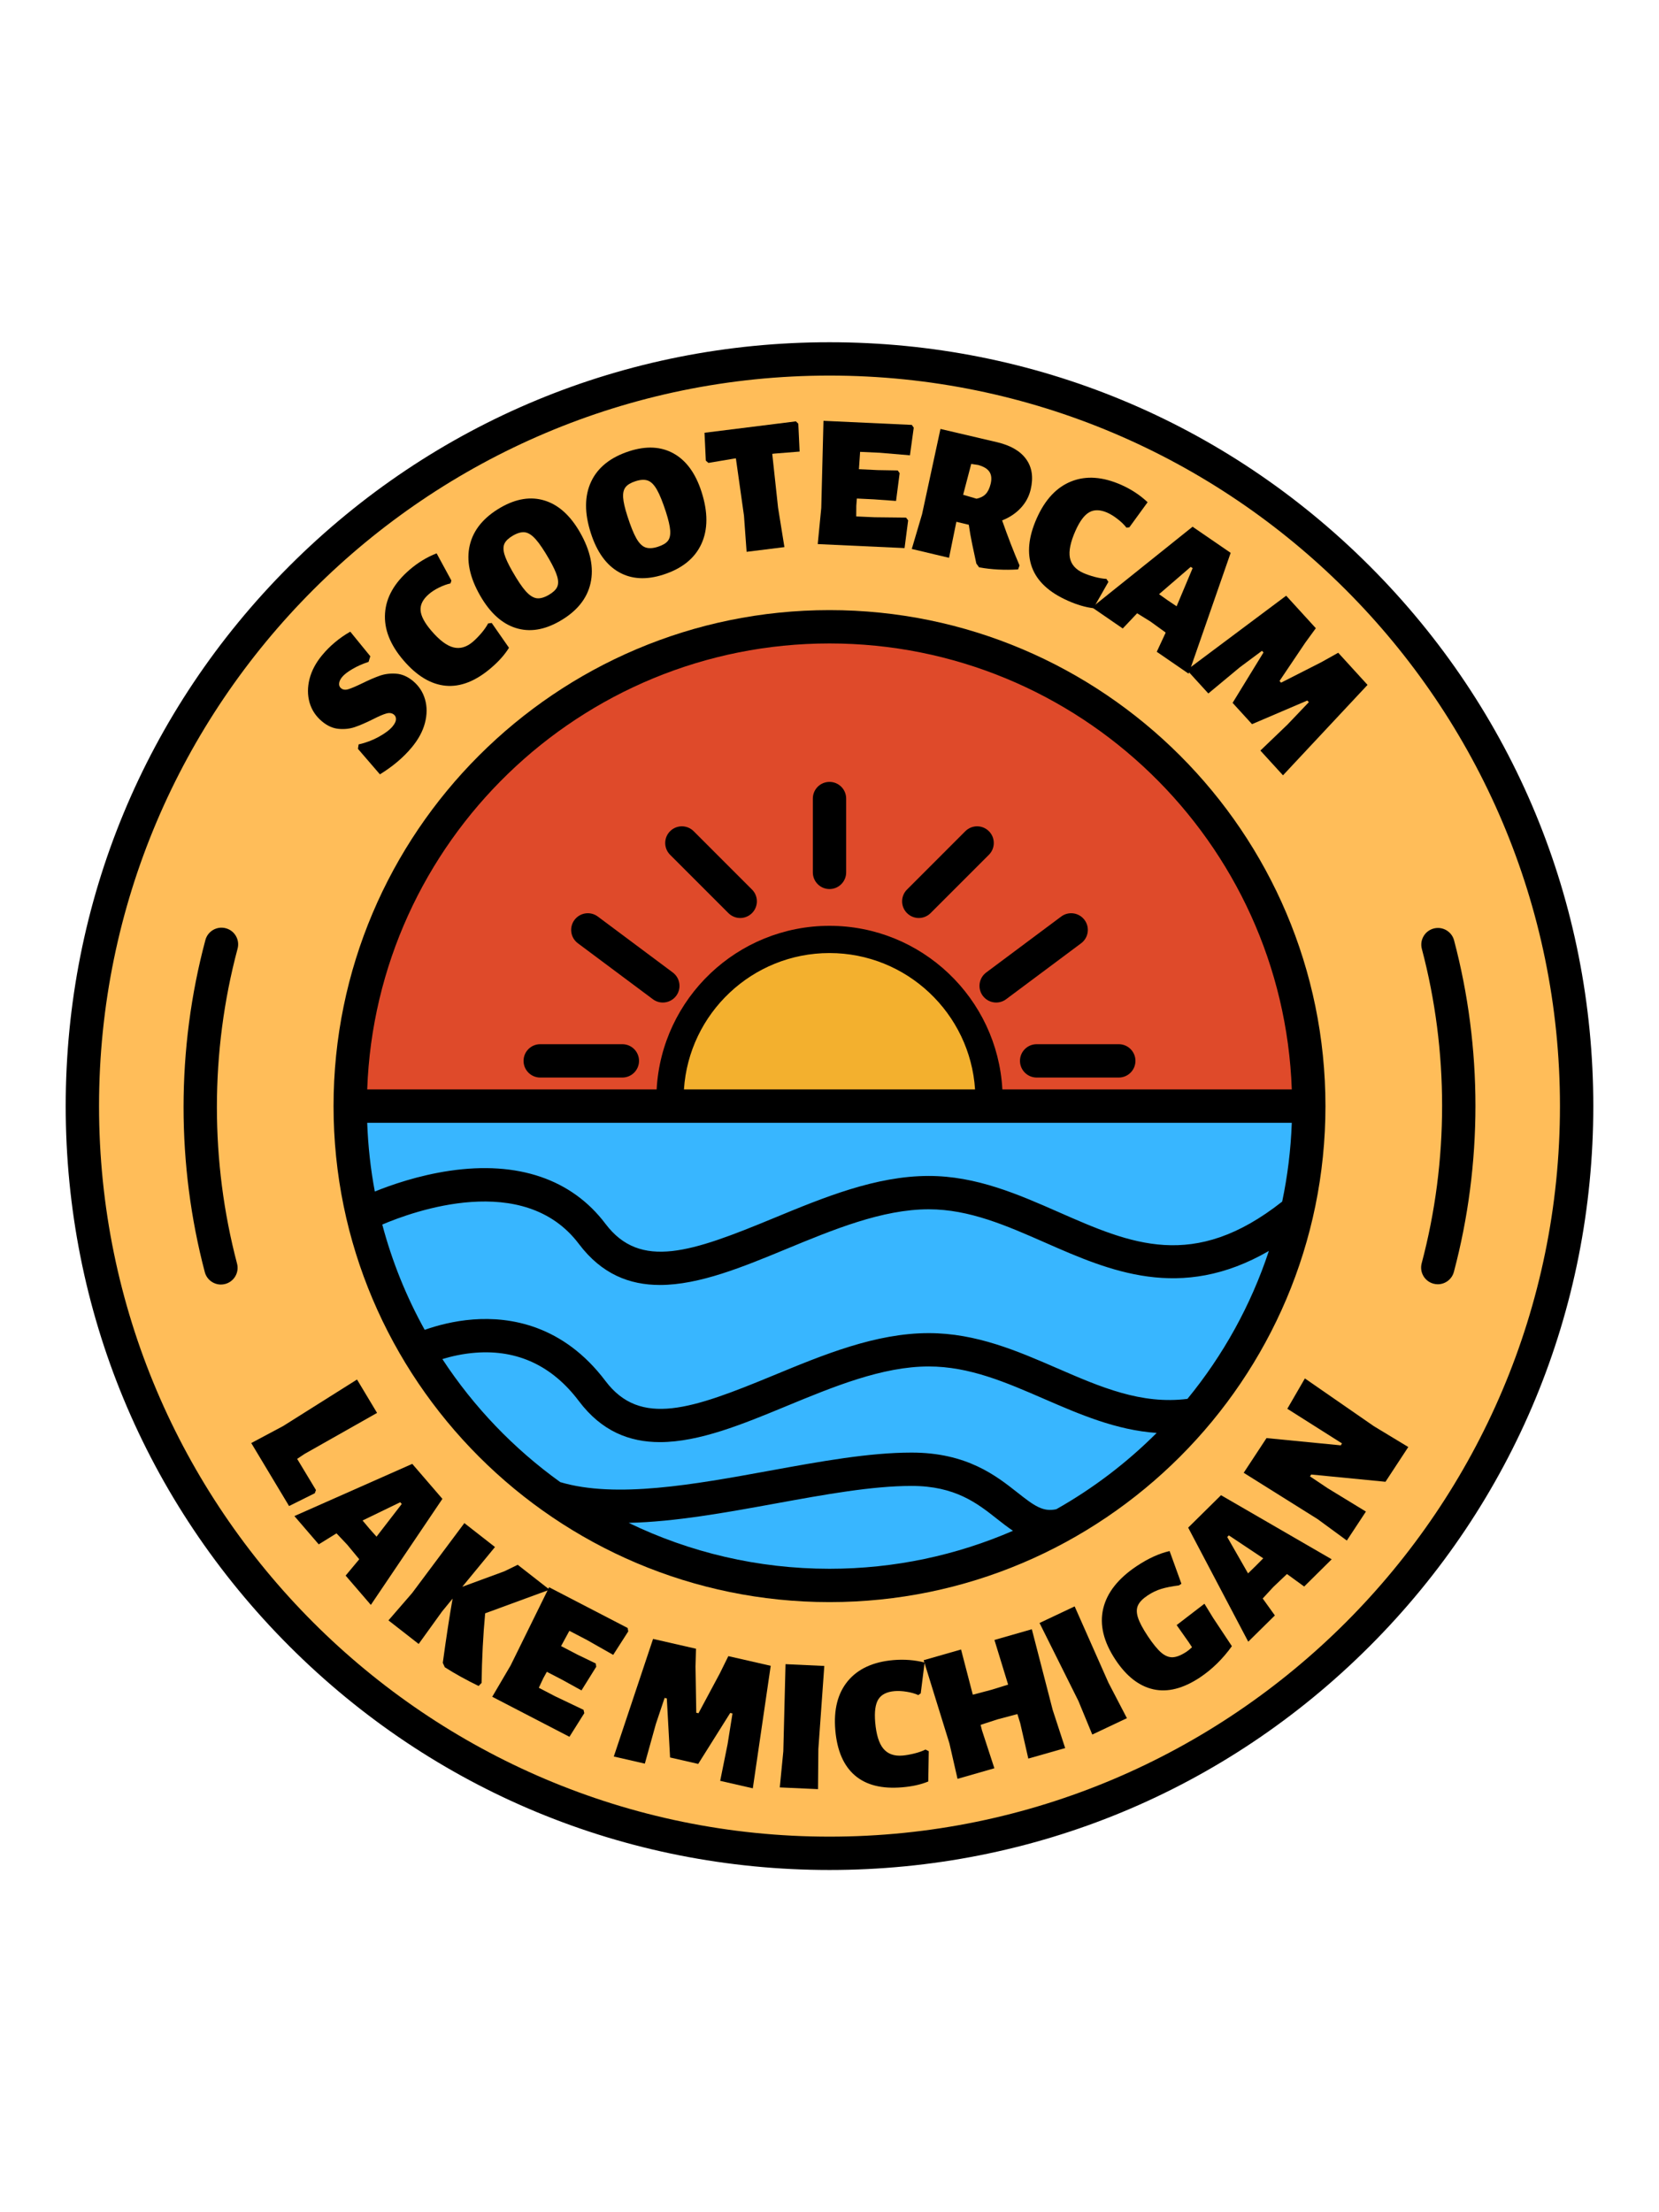
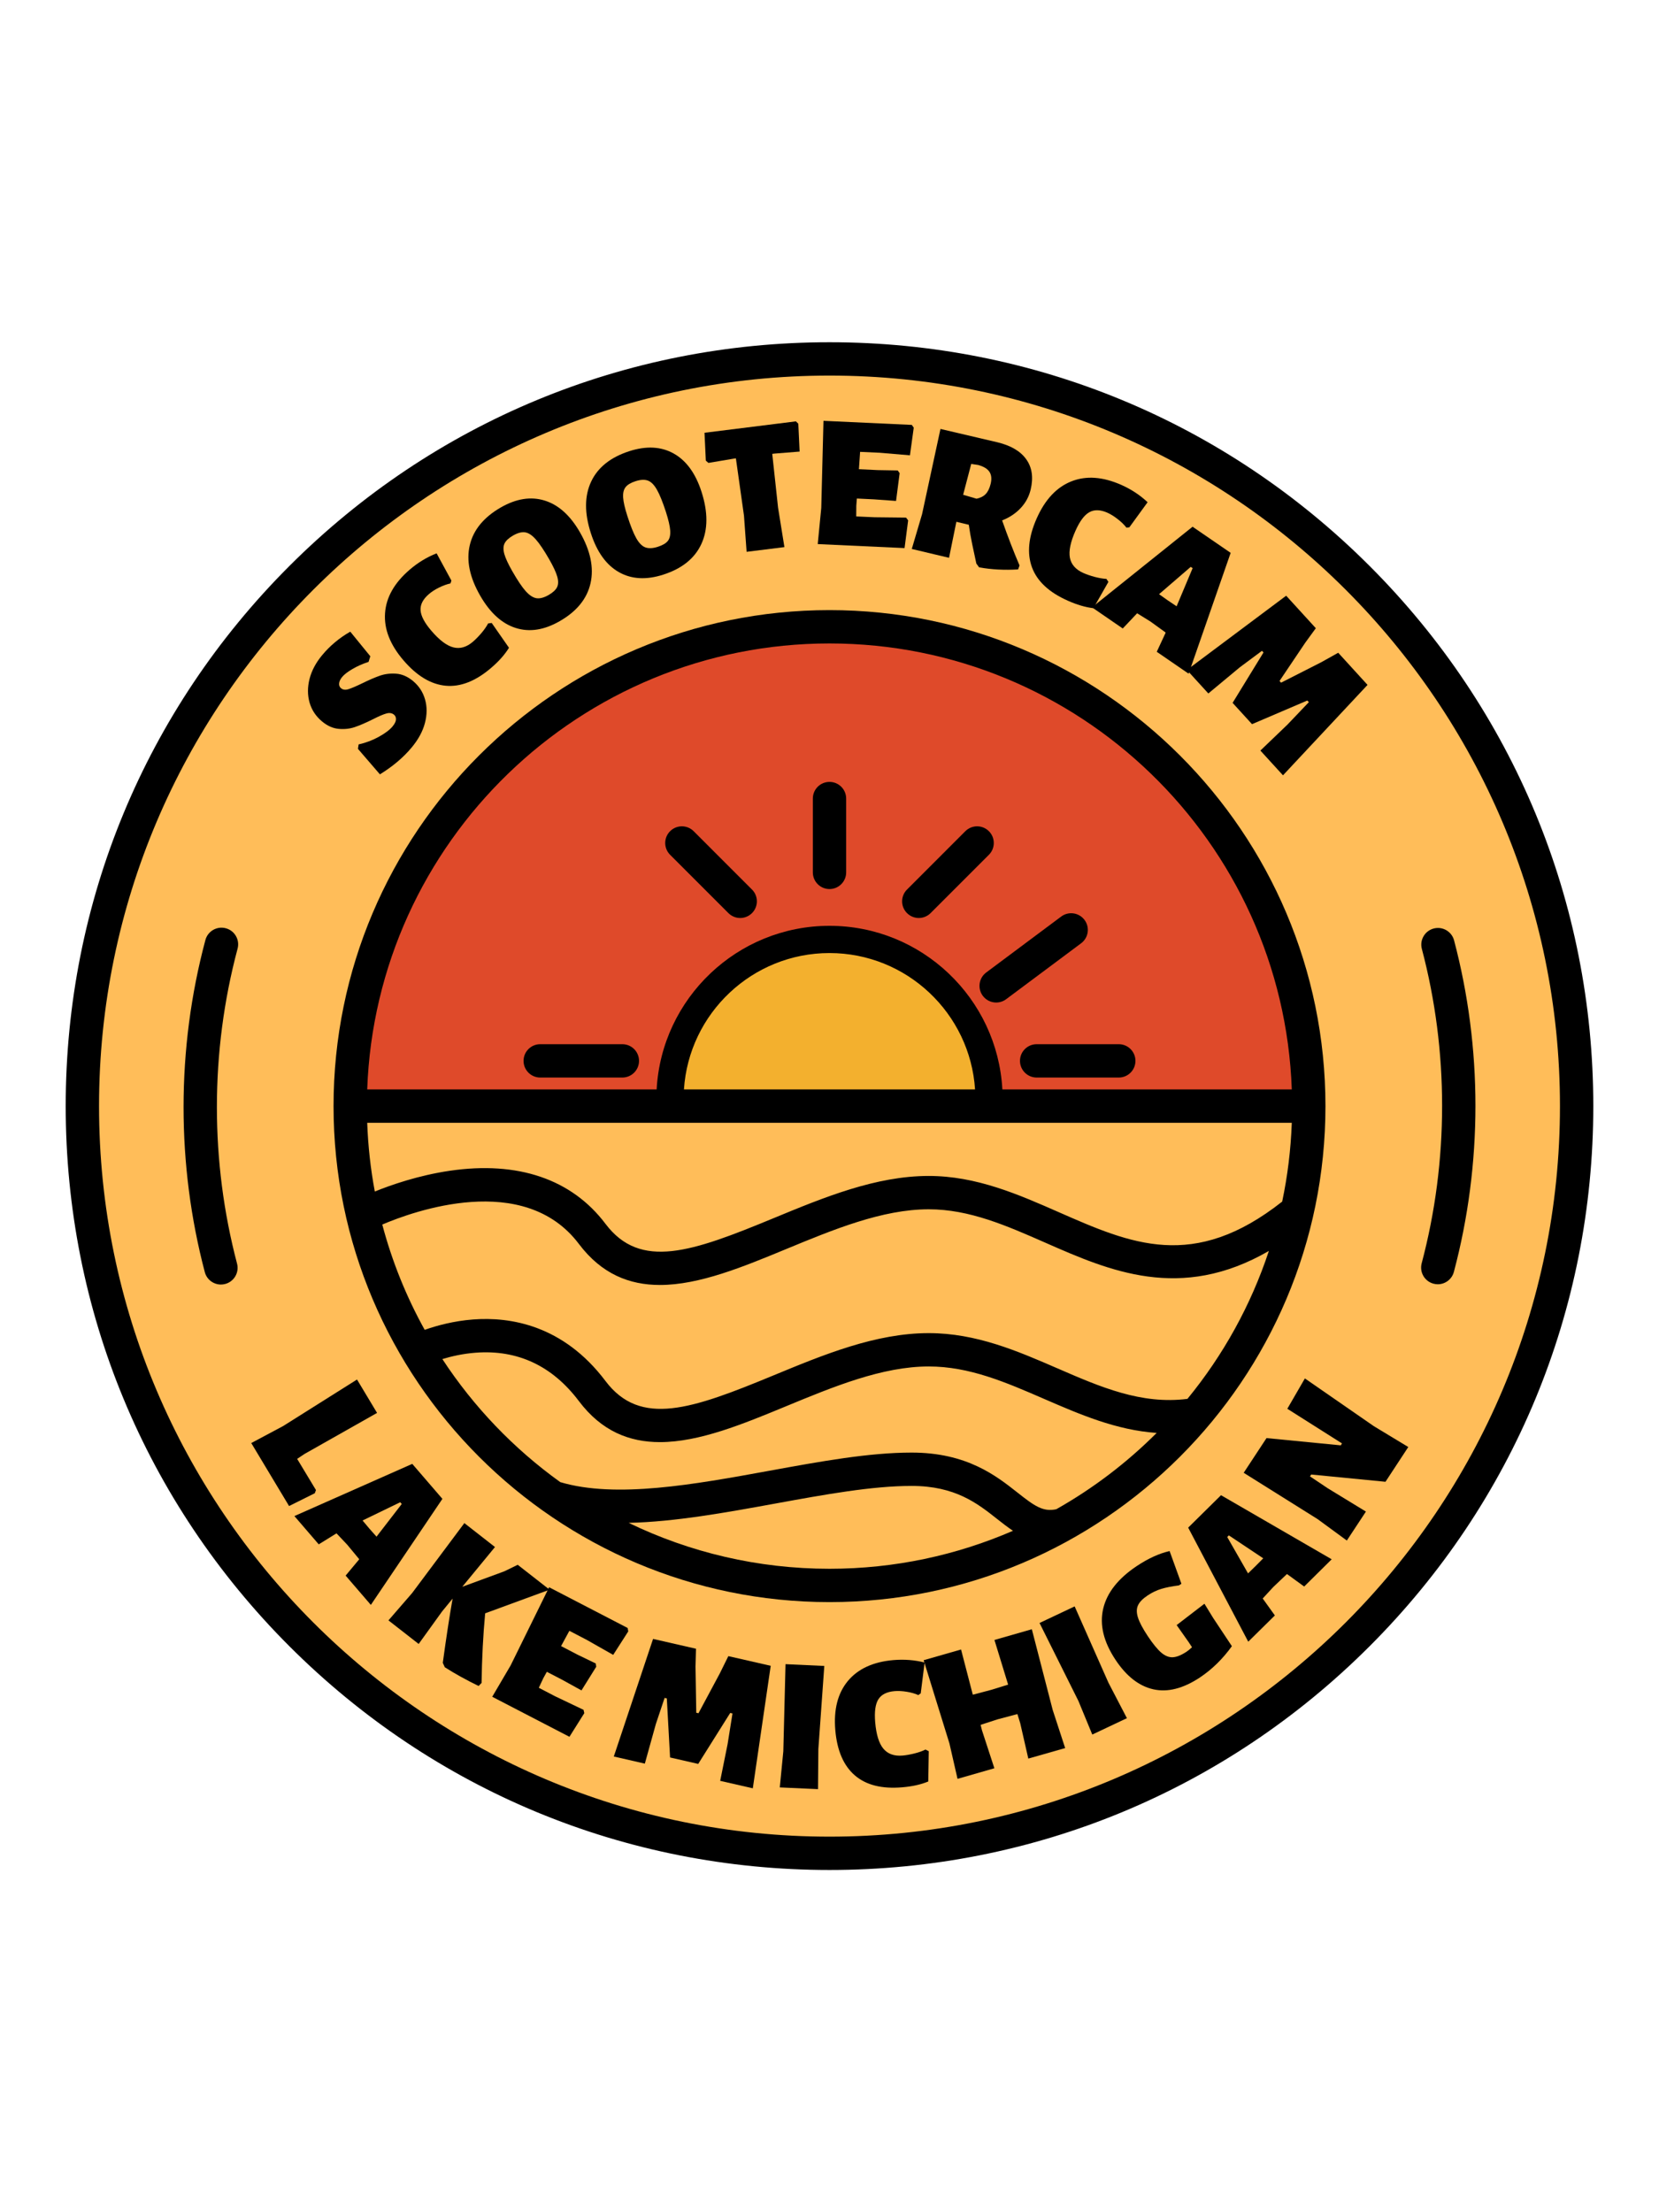
<svg xmlns="http://www.w3.org/2000/svg" zoomAndPan="magnify" viewBox="0 0 375 375" height="500" preserveAspectRatio="xMidYMid meet" version="1.0">
  <defs>
    <g />
  </defs>
  <path fill="#ffbd59" d="M 356.215 187.5 C 356.215 190.262 356.148 193.02 356.012 195.777 C 355.875 198.535 355.672 201.289 355.402 204.035 C 355.133 206.785 354.793 209.523 354.391 212.254 C 353.984 214.988 353.512 217.707 352.973 220.414 C 352.434 223.121 351.828 225.816 351.16 228.496 C 350.488 231.172 349.754 233.832 348.949 236.477 C 348.148 239.117 347.281 241.738 346.352 244.34 C 345.422 246.938 344.43 249.512 343.371 252.066 C 342.316 254.617 341.199 257.141 340.016 259.637 C 338.836 262.133 337.594 264.598 336.293 267.031 C 334.992 269.469 333.633 271.867 332.211 274.238 C 330.793 276.605 329.316 278.938 327.781 281.234 C 326.246 283.527 324.656 285.785 323.012 288.004 C 321.367 290.223 319.672 292.398 317.918 294.531 C 316.168 296.668 314.363 298.758 312.508 300.801 C 310.656 302.848 308.754 304.848 306.801 306.801 C 304.848 308.754 302.848 310.656 300.801 312.508 C 298.758 314.363 296.668 316.168 294.531 317.918 C 292.398 319.672 290.223 321.367 288.004 323.012 C 285.785 324.656 283.527 326.246 281.234 327.781 C 278.938 329.316 276.605 330.793 274.238 332.211 C 271.867 333.633 269.469 334.992 267.031 336.293 C 264.598 337.594 262.133 338.836 259.637 340.016 C 257.141 341.199 254.617 342.316 252.066 343.371 C 249.512 344.43 246.938 345.422 244.34 346.352 C 241.738 347.281 239.117 348.148 236.477 348.949 C 233.832 349.754 231.172 350.488 228.496 351.16 C 225.816 351.828 223.121 352.434 220.414 352.973 C 217.707 353.512 214.988 353.984 212.254 354.391 C 209.523 354.793 206.785 355.133 204.035 355.402 C 201.289 355.672 198.535 355.875 195.777 356.012 C 193.02 356.148 190.262 356.215 187.5 356.215 C 184.738 356.215 181.98 356.148 179.223 356.012 C 176.465 355.875 173.711 355.672 170.965 355.402 C 168.215 355.133 165.477 354.793 162.746 354.391 C 160.012 353.984 157.293 353.512 154.586 352.973 C 151.879 352.434 149.184 351.828 146.504 351.16 C 143.828 350.488 141.168 349.754 138.523 348.949 C 135.883 348.148 133.262 347.281 130.66 346.352 C 128.062 345.422 125.488 344.43 122.934 343.371 C 120.383 342.316 117.859 341.199 115.363 340.016 C 112.867 338.836 110.402 337.594 107.969 336.293 C 105.531 334.992 103.133 333.633 100.762 332.211 C 98.395 330.793 96.062 329.316 93.766 327.781 C 91.473 326.246 89.215 324.656 86.996 323.012 C 84.777 321.367 82.602 319.672 80.469 317.918 C 78.332 316.168 76.242 314.363 74.199 312.508 C 72.152 310.656 70.152 308.754 68.199 306.801 C 66.246 304.848 64.344 302.848 62.488 300.801 C 60.637 298.758 58.832 296.668 57.082 294.531 C 55.328 292.398 53.633 290.223 51.988 288.004 C 50.34 285.785 48.754 283.527 47.219 281.234 C 45.684 278.938 44.207 276.605 42.789 274.238 C 41.367 271.867 40.008 269.469 38.707 267.031 C 37.406 264.598 36.164 262.133 34.984 259.637 C 33.801 257.141 32.684 254.617 31.629 252.066 C 30.57 249.512 29.578 246.938 28.648 244.34 C 27.719 241.738 26.852 239.117 26.051 236.477 C 25.246 233.832 24.512 231.172 23.84 228.496 C 23.172 225.816 22.566 223.121 22.027 220.414 C 21.488 217.707 21.016 214.988 20.609 212.254 C 20.207 209.523 19.867 206.785 19.598 204.035 C 19.328 201.289 19.125 198.535 18.988 195.777 C 18.852 193.02 18.785 190.262 18.785 187.5 C 18.785 184.738 18.852 181.98 18.988 179.223 C 19.125 176.465 19.328 173.711 19.598 170.965 C 19.867 168.215 20.207 165.477 20.609 162.746 C 21.016 160.012 21.488 157.293 22.027 154.586 C 22.566 151.879 23.172 149.184 23.84 146.504 C 24.512 143.828 25.246 141.168 26.051 138.523 C 26.852 135.883 27.719 133.262 28.648 130.66 C 29.578 128.062 30.57 125.488 31.629 122.934 C 32.684 120.383 33.801 117.859 34.984 115.363 C 36.164 112.867 37.406 110.402 38.707 107.969 C 40.008 105.531 41.367 103.133 42.789 100.762 C 44.207 98.395 45.684 96.062 47.219 93.766 C 48.754 91.473 50.34 89.215 51.988 86.996 C 53.633 84.777 55.328 82.602 57.082 80.469 C 58.832 78.332 60.637 76.242 62.488 74.199 C 64.344 72.152 66.246 70.152 68.199 68.199 C 70.152 66.246 72.152 64.344 74.199 62.488 C 76.242 60.637 78.332 58.832 80.469 57.082 C 82.602 55.328 84.777 53.633 86.996 51.988 C 89.215 50.34 91.473 48.754 93.766 47.219 C 96.062 45.684 98.395 44.207 100.762 42.789 C 103.133 41.367 105.531 40.008 107.969 38.707 C 110.402 37.406 112.867 36.164 115.363 34.984 C 117.859 33.801 120.383 32.684 122.934 31.629 C 125.488 30.57 128.062 29.578 130.66 28.648 C 133.262 27.719 135.883 26.852 138.523 26.051 C 141.168 25.246 143.828 24.512 146.504 23.84 C 149.184 23.172 151.879 22.566 154.586 22.027 C 157.293 21.488 160.012 21.016 162.746 20.609 C 165.477 20.207 168.215 19.867 170.965 19.598 C 173.711 19.328 176.465 19.125 179.223 18.988 C 181.98 18.852 184.738 18.785 187.5 18.785 C 190.262 18.785 193.02 18.852 195.777 18.988 C 198.535 19.125 201.289 19.328 204.035 19.598 C 206.785 19.867 209.523 20.207 212.254 20.609 C 214.988 21.016 217.707 21.488 220.414 22.027 C 223.121 22.566 225.816 23.172 228.496 23.84 C 231.172 24.512 233.832 25.246 236.477 26.051 C 239.117 26.852 241.738 27.719 244.34 28.648 C 246.938 29.578 249.512 30.57 252.066 31.629 C 254.617 32.684 257.141 33.801 259.637 34.984 C 262.133 36.164 264.598 37.406 267.031 38.707 C 269.469 40.008 271.867 41.367 274.238 42.789 C 276.605 44.207 278.938 45.684 281.234 47.219 C 283.527 48.754 285.785 50.34 288.004 51.988 C 290.223 53.633 292.398 55.328 294.531 57.082 C 296.668 58.832 298.758 60.637 300.801 62.488 C 302.848 64.344 304.848 66.246 306.801 68.199 C 308.754 70.152 310.656 72.152 312.508 74.199 C 314.363 76.242 316.168 78.332 317.918 80.469 C 319.672 82.602 321.367 84.777 323.012 86.996 C 324.656 89.215 326.246 91.473 327.781 93.766 C 329.316 96.062 330.793 98.395 332.211 100.762 C 333.633 103.133 334.992 105.531 336.293 107.969 C 337.594 110.402 338.836 112.867 340.016 115.363 C 341.199 117.859 342.316 120.383 343.371 122.934 C 344.43 125.488 345.422 128.062 346.352 130.66 C 347.281 133.262 348.148 135.883 348.949 138.523 C 349.754 141.168 350.488 143.828 351.16 146.504 C 351.828 149.184 352.434 151.879 352.973 154.586 C 353.512 157.293 353.984 160.012 354.391 162.746 C 354.793 165.477 355.133 168.215 355.402 170.965 C 355.672 173.711 355.875 176.465 356.012 179.223 C 356.148 181.98 356.215 184.738 356.215 187.5 Z M 356.215 187.5 " fill-opacity="1" fill-rule="nonzero" />
  <path fill="#df4a2a" d="M 185.934 188.355 L 78.57 188.355 C 78.57 188.355 85.762 77.25 184.32 78.57 C 294.242 80.039 294.914 188.355 294.914 188.355 Z M 185.934 188.355 " fill-opacity="1" fill-rule="nonzero" />
-   <path fill="#38b6ff" d="M 77.887 187.68 L 294.602 187.68 C 294.602 187.68 287.426 296.754 187.68 297.113 C 87.934 297.473 77.887 187.68 77.887 187.68 Z M 77.887 187.68 " fill-opacity="1" fill-rule="nonzero" />
  <path fill="#f3b02e" d="M 152.16 186.961 L 223.559 186.961 C 223.559 186.961 220.867 150.184 188.219 149.828 C 153.949 149.449 152.16 186.961 152.16 186.961 Z M 152.16 186.961 " fill-opacity="1" fill-rule="nonzero" />
  <path fill="#000000" d="M 309.582 65.418 C 276.973 32.809 233.617 14.852 187.5 14.852 C 141.383 14.852 98.027 32.809 65.418 65.418 C 32.809 98.027 14.852 141.383 14.852 187.5 C 14.852 233.617 32.809 276.973 65.418 309.582 C 98.027 342.191 141.383 360.148 187.5 360.148 C 233.617 360.148 276.973 342.191 309.582 309.582 C 342.191 276.973 360.148 233.617 360.148 187.5 C 360.148 141.383 342.191 98.027 309.582 65.418 Z M 187.5 352.613 C 96.457 352.613 22.387 278.543 22.387 187.5 C 22.387 96.457 96.457 22.387 187.5 22.387 C 278.543 22.387 352.613 96.457 352.613 187.5 C 352.613 278.543 278.543 352.613 187.5 352.613 Z M 187.5 352.613 " fill-opacity="1" fill-rule="nonzero" />
  <path fill="#000000" d="M 328.68 150.043 C 328.148 148.031 326.082 146.828 324.074 147.359 C 322.062 147.895 320.863 149.953 321.395 151.965 C 324.434 163.477 325.973 175.406 325.973 187.426 C 325.973 199.496 324.422 211.477 321.355 223.031 C 320.824 225.043 322.02 227.105 324.031 227.637 C 324.355 227.723 324.68 227.766 325 227.766 C 326.668 227.766 328.191 226.648 328.637 224.961 C 331.871 212.777 333.508 200.148 333.508 187.426 C 333.508 174.758 331.883 162.18 328.68 150.043 Z M 328.68 150.043 " fill-opacity="1" fill-rule="nonzero" />
  <path fill="#000000" d="M 51.035 147.301 C 49.027 146.762 46.961 147.957 46.426 149.969 C 43.152 162.227 41.492 174.934 41.492 187.738 C 41.492 200.371 43.105 212.914 46.293 225.02 C 46.738 226.711 48.266 227.828 49.934 227.828 C 50.254 227.828 50.574 227.785 50.895 227.703 C 52.91 227.172 54.109 225.113 53.582 223.102 C 50.559 211.621 49.027 199.723 49.027 187.738 C 49.027 175.59 50.598 163.535 53.703 151.914 C 54.242 149.902 53.047 147.836 51.035 147.301 Z M 51.035 147.301 " fill-opacity="1" fill-rule="nonzero" />
  <path fill="#000000" d="M 187.5 75.395 C 125.684 75.395 75.395 125.684 75.395 187.5 C 75.395 249.312 125.684 299.605 187.5 299.605 C 249.312 299.605 299.605 249.312 299.605 187.5 C 299.605 125.684 249.312 75.395 187.5 75.395 Z M 187.5 82.93 C 243.898 82.93 290.004 127.812 291.996 183.734 L 226.574 183.734 C 225.453 163.148 208.359 146.75 187.5 146.75 C 166.641 146.75 149.547 163.148 148.426 183.734 L 83.004 183.734 C 84.996 127.812 131.102 82.93 187.5 82.93 Z M 268.41 253.668 C 257.977 255 248.742 250.992 239 246.762 C 229.992 242.852 220.68 238.809 209.926 238.809 C 197.945 238.809 186.172 243.676 174.789 248.383 C 156.418 255.977 144.758 260.102 136.867 249.637 C 127.316 236.969 115.305 235.078 106.91 235.727 C 102.582 236.059 98.785 237.086 95.996 238.066 C 91.875 230.641 88.633 222.66 86.41 214.27 C 93.344 211.305 118.414 202.156 130.852 218.652 C 136 225.477 142.289 227.926 149.172 227.926 C 158.07 227.926 167.961 223.836 177.668 219.824 C 188.371 215.398 199.441 210.82 209.926 210.82 C 219.117 210.82 227.473 214.496 236.316 218.383 C 250.738 224.723 266.832 231.793 286.816 220.234 C 282.75 232.543 276.457 243.848 268.41 253.668 Z M 291.996 191.266 C 291.777 197.352 291.043 203.305 289.824 209.082 C 269.797 224.867 255.656 218.652 239.348 211.484 C 230.18 207.453 220.699 203.285 209.926 203.285 C 197.945 203.285 186.172 208.152 174.789 212.859 C 156.418 220.457 144.758 224.578 136.867 214.113 C 129.238 204 117.062 199.852 101.648 202.117 C 94.559 203.16 88.383 205.32 84.723 206.805 C 83.773 201.742 83.195 196.555 83.004 191.266 Z M 154.598 183.734 C 155.711 166.547 170.039 152.906 187.5 152.906 C 204.961 152.906 219.289 166.547 220.402 183.734 Z M 142.102 281.691 C 152.621 281.457 164.09 279.363 175.32 277.316 C 186.531 275.273 197.121 273.344 206.066 273.344 C 215.926 273.344 220.93 277.293 225.348 280.781 C 226.527 281.711 227.719 282.648 228.973 283.484 C 216.25 289.004 202.227 292.07 187.5 292.07 C 171.242 292.07 155.84 288.34 142.102 281.691 Z M 238.77 278.609 C 235.77 279.27 233.828 277.879 230.016 274.867 C 225.172 271.043 218.543 265.809 206.066 265.809 C 196.438 265.809 185.523 267.797 173.969 269.906 C 156.895 273.02 139.242 276.234 126.645 272.488 C 116.141 264.945 107.09 255.508 99.992 244.676 C 102.062 244.043 104.633 243.457 107.484 243.238 C 116.973 242.508 124.832 246.188 130.852 254.172 C 136 261 142.289 263.445 149.172 263.445 C 158.07 263.445 167.961 259.355 177.668 255.344 C 188.371 250.918 199.441 246.344 209.926 246.344 C 219.113 246.344 227.316 249.902 236 253.672 C 244.039 257.16 252.277 260.734 261.449 261.367 C 254.73 268.09 247.102 273.902 238.77 278.609 Z M 238.77 278.609 " fill-opacity="1" fill-rule="nonzero" />
-   <path fill="#000000" d="M 187.5 138.441 C 189.582 138.441 191.266 136.754 191.266 134.672 L 191.266 117.988 C 191.266 115.906 189.582 114.223 187.5 114.223 C 185.418 114.223 183.734 115.906 183.734 117.988 L 183.734 134.672 C 183.734 136.754 185.418 138.441 187.5 138.441 Z M 187.5 138.441 " fill-opacity="1" fill-rule="nonzero" />
+   <path fill="#000000" d="M 187.5 138.441 C 189.582 138.441 191.266 136.754 191.266 134.672 L 191.266 117.988 C 191.266 115.906 189.582 114.223 187.5 114.223 C 185.418 114.223 183.734 115.906 183.734 117.988 L 183.734 134.672 C 183.734 136.754 185.418 138.441 187.5 138.441 Z " fill-opacity="1" fill-rule="nonzero" />
  <path fill="#000000" d="M 207.684 144.984 C 208.645 144.984 209.609 144.613 210.348 143.879 L 223.531 130.695 C 225.004 129.223 225.004 126.836 223.531 125.367 C 222.059 123.895 219.676 123.895 218.203 125.367 L 205.02 138.551 C 203.547 140.023 203.547 142.41 205.02 143.879 C 205.754 144.613 206.719 144.984 207.684 144.984 Z M 207.684 144.984 " fill-opacity="1" fill-rule="nonzero" />
  <path fill="#000000" d="M 222.152 162.574 C 222.895 163.566 224.027 164.09 225.176 164.09 C 225.961 164.09 226.75 163.844 227.426 163.34 L 244.379 150.695 C 246.047 149.449 246.391 147.09 245.145 145.422 C 243.902 143.754 241.543 143.41 239.875 144.652 L 222.922 157.301 C 221.254 158.547 220.91 160.906 222.152 162.574 Z M 222.152 162.574 " fill-opacity="1" fill-rule="nonzero" />
  <path fill="#000000" d="M 230.555 177.273 C 230.555 179.355 232.242 181.043 234.324 181.043 L 252.891 181.043 C 254.973 181.043 256.656 179.355 256.656 177.273 C 256.656 175.195 254.973 173.508 252.891 173.508 L 234.324 173.508 C 232.242 173.508 230.555 175.195 230.555 177.273 Z M 230.555 177.273 " fill-opacity="1" fill-rule="nonzero" />
  <path fill="#000000" d="M 164.652 143.879 C 165.391 144.613 166.355 144.984 167.316 144.984 C 168.281 144.984 169.246 144.613 169.98 143.879 C 171.453 142.406 171.453 140.023 169.98 138.551 L 156.797 125.367 C 155.324 123.895 152.938 123.895 151.469 125.367 C 149.996 126.836 149.996 129.223 151.469 130.695 Z M 164.652 143.879 " fill-opacity="1" fill-rule="nonzero" />
-   <path fill="#000000" d="M 130.621 150.695 L 147.574 163.34 C 148.25 163.848 149.039 164.09 149.824 164.09 C 150.973 164.09 152.105 163.566 152.848 162.574 C 154.09 160.906 153.746 158.547 152.078 157.301 L 135.125 144.652 C 133.461 143.41 131.098 143.754 129.855 145.422 C 128.609 147.09 128.953 149.449 130.621 150.695 Z M 130.621 150.695 " fill-opacity="1" fill-rule="nonzero" />
  <path fill="#000000" d="M 122.109 181.043 L 140.676 181.043 C 142.758 181.043 144.445 179.355 144.445 177.273 C 144.445 175.195 142.758 173.508 140.676 173.508 L 122.109 173.508 C 120.027 173.508 118.344 175.195 118.344 177.273 C 118.344 179.355 120.027 181.043 122.109 181.043 Z M 122.109 181.043 " fill-opacity="1" fill-rule="nonzero" />
  <g fill="#000000" fill-opacity="1">
    <g transform="translate(86.236, 113.828)">
      <g>
        <path d="M -13.391 -28.281 C -11.641 -30.383 -9.531 -32.145 -7.062 -33.562 L -2.531 -28 L -2.922 -26.734 C -4.266 -26.297 -5.477 -25.758 -6.562 -25.125 C -7.645 -24.488 -8.414 -23.895 -8.875 -23.344 C -9.301 -22.832 -9.535 -22.348 -9.578 -21.891 C -9.629 -21.43 -9.488 -21.062 -9.156 -20.781 C -8.738 -20.426 -8.191 -20.348 -7.516 -20.547 C -6.836 -20.754 -5.816 -21.188 -4.453 -21.844 C -2.867 -22.625 -1.508 -23.211 -0.375 -23.609 C 0.758 -24.004 1.988 -24.156 3.312 -24.062 C 4.633 -23.969 5.906 -23.414 7.125 -22.406 C 8.469 -21.281 9.375 -19.891 9.844 -18.234 C 10.32 -16.586 10.312 -14.812 9.812 -12.906 C 9.312 -11.008 8.305 -9.16 6.797 -7.359 C 4.922 -5.109 2.535 -3.094 -0.359 -1.312 L -5.328 -7.078 L -5.172 -8.078 C -3.547 -8.441 -2.023 -9.016 -0.609 -9.797 C 0.805 -10.578 1.836 -11.352 2.484 -12.125 C 2.992 -12.738 3.254 -13.27 3.266 -13.719 C 3.285 -14.176 3.145 -14.531 2.844 -14.781 C 2.383 -15.176 1.797 -15.27 1.078 -15.062 C 0.367 -14.863 -0.656 -14.422 -2 -13.734 C -3.551 -12.961 -4.891 -12.383 -6.016 -12 C -7.141 -11.613 -8.359 -11.477 -9.672 -11.594 C -10.984 -11.707 -12.242 -12.27 -13.453 -13.281 C -14.848 -14.445 -15.785 -15.867 -16.266 -17.547 C -16.742 -19.234 -16.742 -21.016 -16.266 -22.891 C -15.785 -24.766 -14.828 -26.562 -13.391 -28.281 Z M -13.391 -28.281 " />
      </g>
    </g>
  </g>
  <g fill="#000000" fill-opacity="1">
    <g transform="translate(99.566, 97.643)">
      <g>
        <path d="M -6.938 -31.406 C -5.062 -33.008 -3.039 -34.234 -0.875 -35.078 L 2.469 -28.922 L 2.266 -28.281 C 1.441 -28.102 0.578 -27.789 -0.328 -27.344 C -1.234 -26.895 -2 -26.398 -2.625 -25.859 C -3.957 -24.711 -4.582 -23.5 -4.5 -22.219 C -4.426 -20.938 -3.613 -19.391 -2.062 -17.578 C -0.25 -15.461 1.406 -14.211 2.906 -13.828 C 4.414 -13.441 5.891 -13.863 7.328 -15.094 C 7.93 -15.613 8.562 -16.254 9.219 -17.016 C 9.875 -17.785 10.391 -18.523 10.766 -19.234 L 11.578 -19.344 L 15.484 -13.734 C 14.535 -12.191 13.195 -10.68 11.469 -9.203 C 7.957 -6.191 4.523 -4.844 1.172 -5.156 C -2.172 -5.469 -5.348 -7.379 -8.359 -10.891 C -11.391 -14.422 -12.781 -17.973 -12.531 -21.547 C -12.289 -25.129 -10.426 -28.414 -6.938 -31.406 Z M -6.938 -31.406 " />
      </g>
    </g>
  </g>
  <g fill="#000000" fill-opacity="1">
    <g transform="translate(114.594, 84.144)">
      <g>
        <path d="M -1.391 -31.953 C 2.117 -33.961 5.43 -34.477 8.547 -33.5 C 11.66 -32.531 14.305 -30.148 16.484 -26.359 C 18.879 -22.18 19.68 -18.336 18.891 -14.828 C 18.098 -11.316 15.773 -8.457 11.922 -6.25 C 8.398 -4.227 5.078 -3.719 1.953 -4.719 C -1.172 -5.719 -3.844 -8.156 -6.062 -12.031 C -8.438 -16.164 -9.219 -19.961 -8.406 -23.422 C -7.594 -26.879 -5.254 -29.723 -1.391 -31.953 Z M 1.359 -25.594 C 0.391 -25.031 -0.242 -24.438 -0.547 -23.812 C -0.848 -23.188 -0.863 -22.391 -0.594 -21.422 C -0.32 -20.461 0.273 -19.172 1.203 -17.547 C 2.391 -15.473 3.398 -13.969 4.234 -13.031 C 5.078 -12.094 5.891 -11.562 6.672 -11.438 C 7.453 -11.32 8.363 -11.562 9.406 -12.156 C 10.383 -12.719 11.023 -13.312 11.328 -13.938 C 11.629 -14.562 11.641 -15.363 11.359 -16.344 C 11.078 -17.32 10.473 -18.617 9.547 -20.234 C 8.367 -22.285 7.359 -23.785 6.516 -24.734 C 5.68 -25.68 4.875 -26.211 4.094 -26.328 C 3.312 -26.441 2.398 -26.195 1.359 -25.594 Z M 1.359 -25.594 " />
      </g>
    </g>
  </g>
  <g fill="#000000" fill-opacity="1">
    <g transform="translate(136.978, 71.018)">
      <g>
        <path d="M 5.281 -31.547 C 9.133 -32.785 12.484 -32.602 15.328 -31 C 18.172 -29.395 20.258 -26.516 21.594 -22.359 C 23.07 -17.766 23.062 -13.836 21.562 -10.578 C 20.062 -7.316 17.191 -5.004 12.953 -3.641 C 9.098 -2.398 5.742 -2.594 2.891 -4.219 C 0.047 -5.844 -2.055 -8.773 -3.422 -13.016 C -4.891 -17.555 -4.867 -21.438 -3.359 -24.656 C -1.848 -27.875 1.031 -30.172 5.281 -31.547 Z M 6.656 -24.75 C 5.594 -24.406 4.848 -23.957 4.422 -23.406 C 3.992 -22.852 3.812 -22.078 3.875 -21.078 C 3.938 -20.078 4.254 -18.688 4.828 -16.906 C 5.555 -14.633 6.234 -12.945 6.859 -11.844 C 7.484 -10.75 8.164 -10.066 8.906 -9.797 C 9.656 -9.523 10.598 -9.57 11.734 -9.938 C 12.805 -10.281 13.555 -10.723 13.984 -11.266 C 14.41 -11.816 14.586 -12.598 14.516 -13.609 C 14.441 -14.629 14.117 -16.031 13.547 -17.812 C 12.816 -20.062 12.141 -21.734 11.516 -22.828 C 10.898 -23.922 10.223 -24.609 9.484 -24.891 C 8.742 -25.172 7.801 -25.125 6.656 -24.75 Z M 6.656 -24.75 " />
      </g>
    </g>
  </g>
  <g fill="#000000" fill-opacity="1">
    <g transform="translate(161.871, 63.079)">
      <g>
        <path d="M 18.578 -29.812 L 18.875 -23.516 L 13.203 -23.062 L 12.688 -23 L 14 -10.859 L 15.438 -1.922 L 6.891 -0.859 L 6.297 -9.031 L 4.469 -21.984 L 3.922 -21.906 L -1.734 -20.953 L -2.328 -21.469 L -2.625 -27.766 L 18.031 -30.344 Z M 18.578 -29.812 " />
      </g>
    </g>
  </g>
  <g fill="#000000" fill-opacity="1">
    <g transform="translate(182.246, 60.347)">
      <g>
        <path d="M 22.562 -5.859 L 23.031 -5.234 L 22.219 1.031 L 2.594 0.125 L 3.391 -8.031 L 3.891 -27.734 L 23.859 -26.812 L 24.297 -26.188 L 23.438 -19.938 L 16.625 -20.516 L 12.172 -20.719 L 11.906 -16.797 L 16.172 -16.594 L 20.672 -16.516 L 21.109 -15.906 L 20.297 -9.625 L 15.312 -9.984 L 11.438 -10.172 L 11.312 -8.531 L 11.297 -6.125 L 15.422 -5.938 Z M 22.562 -5.859 " />
      </g>
    </g>
  </g>
  <g fill="#000000" fill-opacity="1">
    <g transform="translate(203.582, 60.966)">
      <g>
        <path d="M 22.938 -5.844 C 24.207 -2.219 25.52 1.176 26.875 4.344 L 26.547 5.234 C 23.473 5.422 20.535 5.266 17.734 4.766 L 17.109 3.906 L 16.859 2.734 C 16.742 2.234 16.52 1.188 16.188 -0.406 C 15.852 -2.008 15.594 -3.492 15.406 -4.859 L 12.594 -5.531 L 10.938 2.609 L 2.516 0.609 L 4.844 -7.266 L 9 -26.516 L 21.875 -23.5 C 24.914 -22.77 27.086 -21.488 28.391 -19.656 C 29.703 -17.82 30.035 -15.547 29.391 -12.828 C 29.016 -11.234 28.258 -9.832 27.125 -8.625 C 26 -7.426 24.602 -6.5 22.938 -5.844 Z M 20.344 -14.109 C 20.613 -15.223 20.523 -16.125 20.078 -16.812 C 19.641 -17.5 18.785 -18.02 17.516 -18.375 L 15.953 -18.609 L 14.125 -11.641 L 17.156 -10.75 C 18.02 -10.926 18.707 -11.273 19.219 -11.797 C 19.727 -12.328 20.102 -13.098 20.344 -14.109 Z M 20.344 -14.109 " />
      </g>
    </g>
  </g>
  <g fill="#000000" fill-opacity="1">
    <g transform="translate(228.107, 66.871)">
      <g>
        <path d="M 25.375 -19.766 C 27.633 -18.754 29.609 -17.453 31.297 -15.859 L 27.172 -10.188 L 26.516 -10.109 C 26.004 -10.773 25.348 -11.414 24.547 -12.031 C 23.754 -12.656 22.977 -13.141 22.219 -13.484 C 20.625 -14.191 19.266 -14.234 18.141 -13.609 C 17.016 -12.992 15.969 -11.598 15 -9.422 C 13.863 -6.867 13.441 -4.828 13.734 -3.297 C 14.035 -1.773 15.051 -0.629 16.781 0.141 C 17.508 0.461 18.359 0.754 19.328 1.016 C 20.305 1.273 21.191 1.426 21.984 1.469 L 22.438 2.141 L 19.047 8.094 C 17.254 7.883 15.32 7.316 13.25 6.391 C 9.02 4.516 6.32 2 5.156 -1.156 C 4 -4.312 4.359 -8 6.234 -12.219 C 8.129 -16.477 10.742 -19.266 14.078 -20.578 C 17.41 -21.898 21.176 -21.629 25.375 -19.766 Z M 25.375 -19.766 " />
      </g>
    </g>
  </g>
  <g fill="#000000" fill-opacity="1">
    <g transform="translate(246.756, 74.721)">
      <g>
        <path d="M 21.922 15.047 L 14.719 10.094 L 16.688 5.859 L 16.719 5.734 L 13.281 3.25 L 10.281 1.391 L 7.031 4.828 L 0.078 0.047 L 22.812 -18.172 L 31.422 -12.266 Z M 19.203 -0.188 L 22.828 -8.812 L 22.391 -9.094 L 15.234 -2.922 L 17.203 -1.531 Z M 19.203 -0.188 " />
      </g>
    </g>
  </g>
  <g fill="#000000" fill-opacity="1">
    <g transform="translate(267.522, 88.095)">
      <g>
        <path d="M 22.484 24.641 L 17.375 19.047 L 23.484 13.188 L 28.328 8.109 L 27.984 7.734 L 15.484 13.078 L 11.094 8.266 L 18.078 -3.125 L 17.734 -3.5 L 12.734 0.219 L 5.609 6.141 L 0.766 0.828 L 23.203 -15.953 L 29.906 -8.609 L 27.516 -5.328 L 21.703 3.312 L 22.047 3.703 L 31.141 -0.922 L 34.969 -3.062 L 41.594 4.203 Z M 22.484 24.641 " />
      </g>
    </g>
  </g>
  <g fill="#000000" fill-opacity="1">
    <g transform="translate(55.575, 261.623)">
      <g>
        <path d="M 15.578 13.375 L 9.766 16.266 L 1.219 2.031 L 8.453 -1.828 L 25.125 -12.328 L 29.656 -4.781 L 13.25 4.5 L 11.594 5.609 L 15.844 12.656 Z M 15.578 13.375 " />
      </g>
    </g>
  </g>
  <g fill="#000000" fill-opacity="1">
    <g transform="translate(66.484, 280.08)">
      <g>
        <path d="M 17.344 20.156 L 11.641 13.531 L 14.641 9.938 L 14.703 9.812 L 12 6.547 L 9.578 3.984 L 5.562 6.469 L 0.062 0.078 L 26.703 -11.719 L 33.516 -3.812 Z M 18.625 4.734 L 24.328 -2.656 L 23.984 -3.047 L 15.469 1.078 L 17.031 2.938 Z M 18.625 4.734 " />
      </g>
    </g>
  </g>
  <g fill="#000000" fill-opacity="1">
    <g transform="translate(85.76, 302.14)">
      <g>
        <path d="M 23.906 0 C 23.445 4.883 23.176 10.129 23.094 15.734 L 22.422 16.422 C 19.629 15.066 17.082 13.656 14.781 12.188 L 14.328 11.188 C 15.117 5.414 15.859 0.578 16.547 -3.328 L 14.156 -0.406 L 8.875 6.922 L 2.047 1.594 L 7.406 -4.594 L 19.203 -20.391 L 26.125 -14.984 L 18.734 -6 L 28.25 -9.5 L 31.266 -10.969 L 38.469 -5.344 Z M 23.906 0 " />
      </g>
    </g>
  </g>
  <g fill="#000000" fill-opacity="1">
    <g transform="translate(108.966, 319.796)">
      <g>
        <path d="M 22.938 4.156 L 23.109 4.906 L 19.75 10.25 L 2.297 1.203 L 6.453 -5.875 L 15.156 -23.547 L 32.906 -14.344 L 33.047 -13.578 L 29.641 -8.266 L 23.688 -11.641 L 19.734 -13.703 L 17.859 -10.25 L 21.641 -8.281 L 25.688 -6.328 L 25.812 -5.594 L 22.469 -0.234 L 18.078 -2.656 L 14.641 -4.438 L 13.844 -3 L 12.828 -0.828 L 16.484 1.078 Z M 22.938 4.156 " />
      </g>
    </g>
  </g>
  <g fill="#000000" fill-opacity="1">
    <g transform="translate(130.942, 330.618)">
      <g />
    </g>
  </g>
  <g fill="#000000" fill-opacity="1">
    <g transform="translate(137.65, 334.252)">
      <g>
        <path d="M 32.516 7.438 L 25.141 5.75 L 26.812 -2.531 L 27.922 -9.484 L 27.406 -9.594 L 20.172 1.922 L 13.812 0.469 L 13.078 -12.875 L 12.578 -13 L 10.594 -7.078 L 8.109 1.859 L 1.094 0.25 L 9.969 -26.328 L 19.672 -24.109 L 19.562 -20.078 L 19.734 -9.641 L 20.234 -9.531 L 25.047 -18.516 L 26.984 -22.438 L 36.562 -20.25 Z M 32.516 7.438 " />
      </g>
    </g>
  </g>
  <g fill="#000000" fill-opacity="1">
    <g transform="translate(173.669, 341.362)">
      <g>
        <path d="M 11.312 -8.531 L 11.234 0.516 L 2.594 0.125 L 3.391 -8.031 L 3.891 -27.734 L 12.656 -27.328 Z M 11.312 -8.531 " />
      </g>
    </g>
  </g>
  <g fill="#000000" fill-opacity="1">
    <g transform="translate(189.249, 342.257)">
      <g>
        <path d="M 12.688 -29.547 C 15.156 -29.754 17.508 -29.57 19.75 -29 L 18.875 -22.031 L 18.328 -21.641 C 17.566 -21.984 16.688 -22.234 15.688 -22.391 C 14.688 -22.555 13.773 -22.602 12.953 -22.531 C 11.203 -22.383 9.984 -21.77 9.297 -20.688 C 8.617 -19.602 8.379 -17.875 8.578 -15.5 C 8.816 -12.719 9.43 -10.727 10.422 -9.531 C 11.422 -8.332 12.863 -7.812 14.75 -7.969 C 15.551 -8.039 16.441 -8.195 17.422 -8.438 C 18.398 -8.676 19.242 -8.973 19.953 -9.328 L 20.688 -8.953 L 20.578 -2.109 C 18.922 -1.422 16.961 -0.984 14.703 -0.797 C 10.086 -0.398 6.508 -1.301 3.969 -3.5 C 1.426 -5.695 -0.039 -9.102 -0.438 -13.719 C -0.832 -18.352 0.109 -22.051 2.391 -24.812 C 4.68 -27.57 8.113 -29.148 12.688 -29.547 Z M 12.688 -29.547 " />
      </g>
    </g>
  </g>
  <g fill="#000000" fill-opacity="1">
    <g transform="translate(213.58, 340.362)">
      <g>
        <path d="M 24.375 -16.375 L 27.188 -7.766 L 18.859 -5.391 L 17.031 -13.391 L 16.391 -15.453 L 11.875 -14.25 L 8.078 -13.016 L 8.375 -11.812 L 11.188 -3.203 L 2.859 -0.812 L 1.031 -8.812 L -4.797 -27.625 L 3.656 -30.047 L 6.312 -19.828 L 10.516 -20.938 L 14.297 -22.109 L 11.203 -32.203 L 19.656 -34.625 Z M 24.375 -16.375 " />
      </g>
    </g>
  </g>
  <g fill="#000000" fill-opacity="1">
    <g transform="translate(244.554, 330.65)">
      <g>
        <path d="M 6 -12.828 L 10.172 -4.812 L 2.344 -1.109 L -0.781 -8.688 L -9.578 -26.328 L -1.641 -30.078 Z M 6 -12.828 " />
      </g>
    </g>
  </g>
  <g fill="#000000" fill-opacity="1">
    <g transform="translate(258.939, 324.19)">
      <g>
        <path d="M -1.984 -32.734 C 0.598 -34.453 3.07 -35.582 5.438 -36.125 L 8.109 -28.734 L 7.547 -28.359 C 5.953 -28.16 4.629 -27.898 3.578 -27.578 C 2.523 -27.266 1.484 -26.766 0.453 -26.078 C -0.641 -25.348 -1.359 -24.609 -1.703 -23.859 C -2.055 -23.109 -2.062 -22.191 -1.719 -21.109 C -1.383 -20.035 -0.645 -18.633 0.5 -16.906 C 1.664 -15.156 2.688 -13.906 3.562 -13.156 C 4.438 -12.414 5.312 -12.07 6.188 -12.125 C 7.07 -12.176 8.113 -12.602 9.312 -13.406 C 9.645 -13.625 10.039 -13.953 10.5 -14.391 L 9.75 -15.531 L 7.031 -19.391 L 13.312 -24.219 L 15.297 -20.984 L 19.516 -14.625 C 17.441 -11.738 15.031 -9.379 12.281 -7.547 C 8.508 -5.047 5.004 -4.156 1.766 -4.875 C -1.473 -5.602 -4.32 -7.82 -6.781 -11.531 C -9.488 -15.602 -10.422 -19.453 -9.578 -23.078 C -8.734 -26.703 -6.203 -29.922 -1.984 -32.734 Z M -1.984 -32.734 " />
      </g>
    </g>
  </g>
  <g fill="#000000" fill-opacity="1">
    <g transform="translate(282.092, 308.615)">
      <g>
        <path d="M 18.922 -18.688 L 12.703 -12.531 L 8.922 -15.281 L 8.797 -15.344 L 5.719 -12.422 L 3.328 -9.828 L 6.078 -6 L 0.062 -0.062 L -13.516 -25.844 L -6.094 -33.172 Z M 3.453 -18.906 L -4.328 -24.094 L -4.688 -23.719 L 0.016 -15.5 L 1.75 -17.188 Z M 3.453 -18.906 " />
      </g>
    </g>
  </g>
  <g fill="#000000" fill-opacity="1">
    <g transform="translate(303.017, 287.861)">
      <g>
        <path d="M 7.531 -28.016 L 15.312 -23.312 L 10.156 -15.453 L -6.625 -17.094 L -6.906 -16.672 L -2.891 -13.984 L 5.734 -8.719 L 1.422 -2.172 L -5.188 -7.016 L -21.891 -17.484 L -16.734 -25.328 L 0.047 -23.688 L 0.328 -24.125 L -12.031 -31.953 L -8.062 -38.812 Z M 7.531 -28.016 " />
      </g>
    </g>
  </g>
</svg>